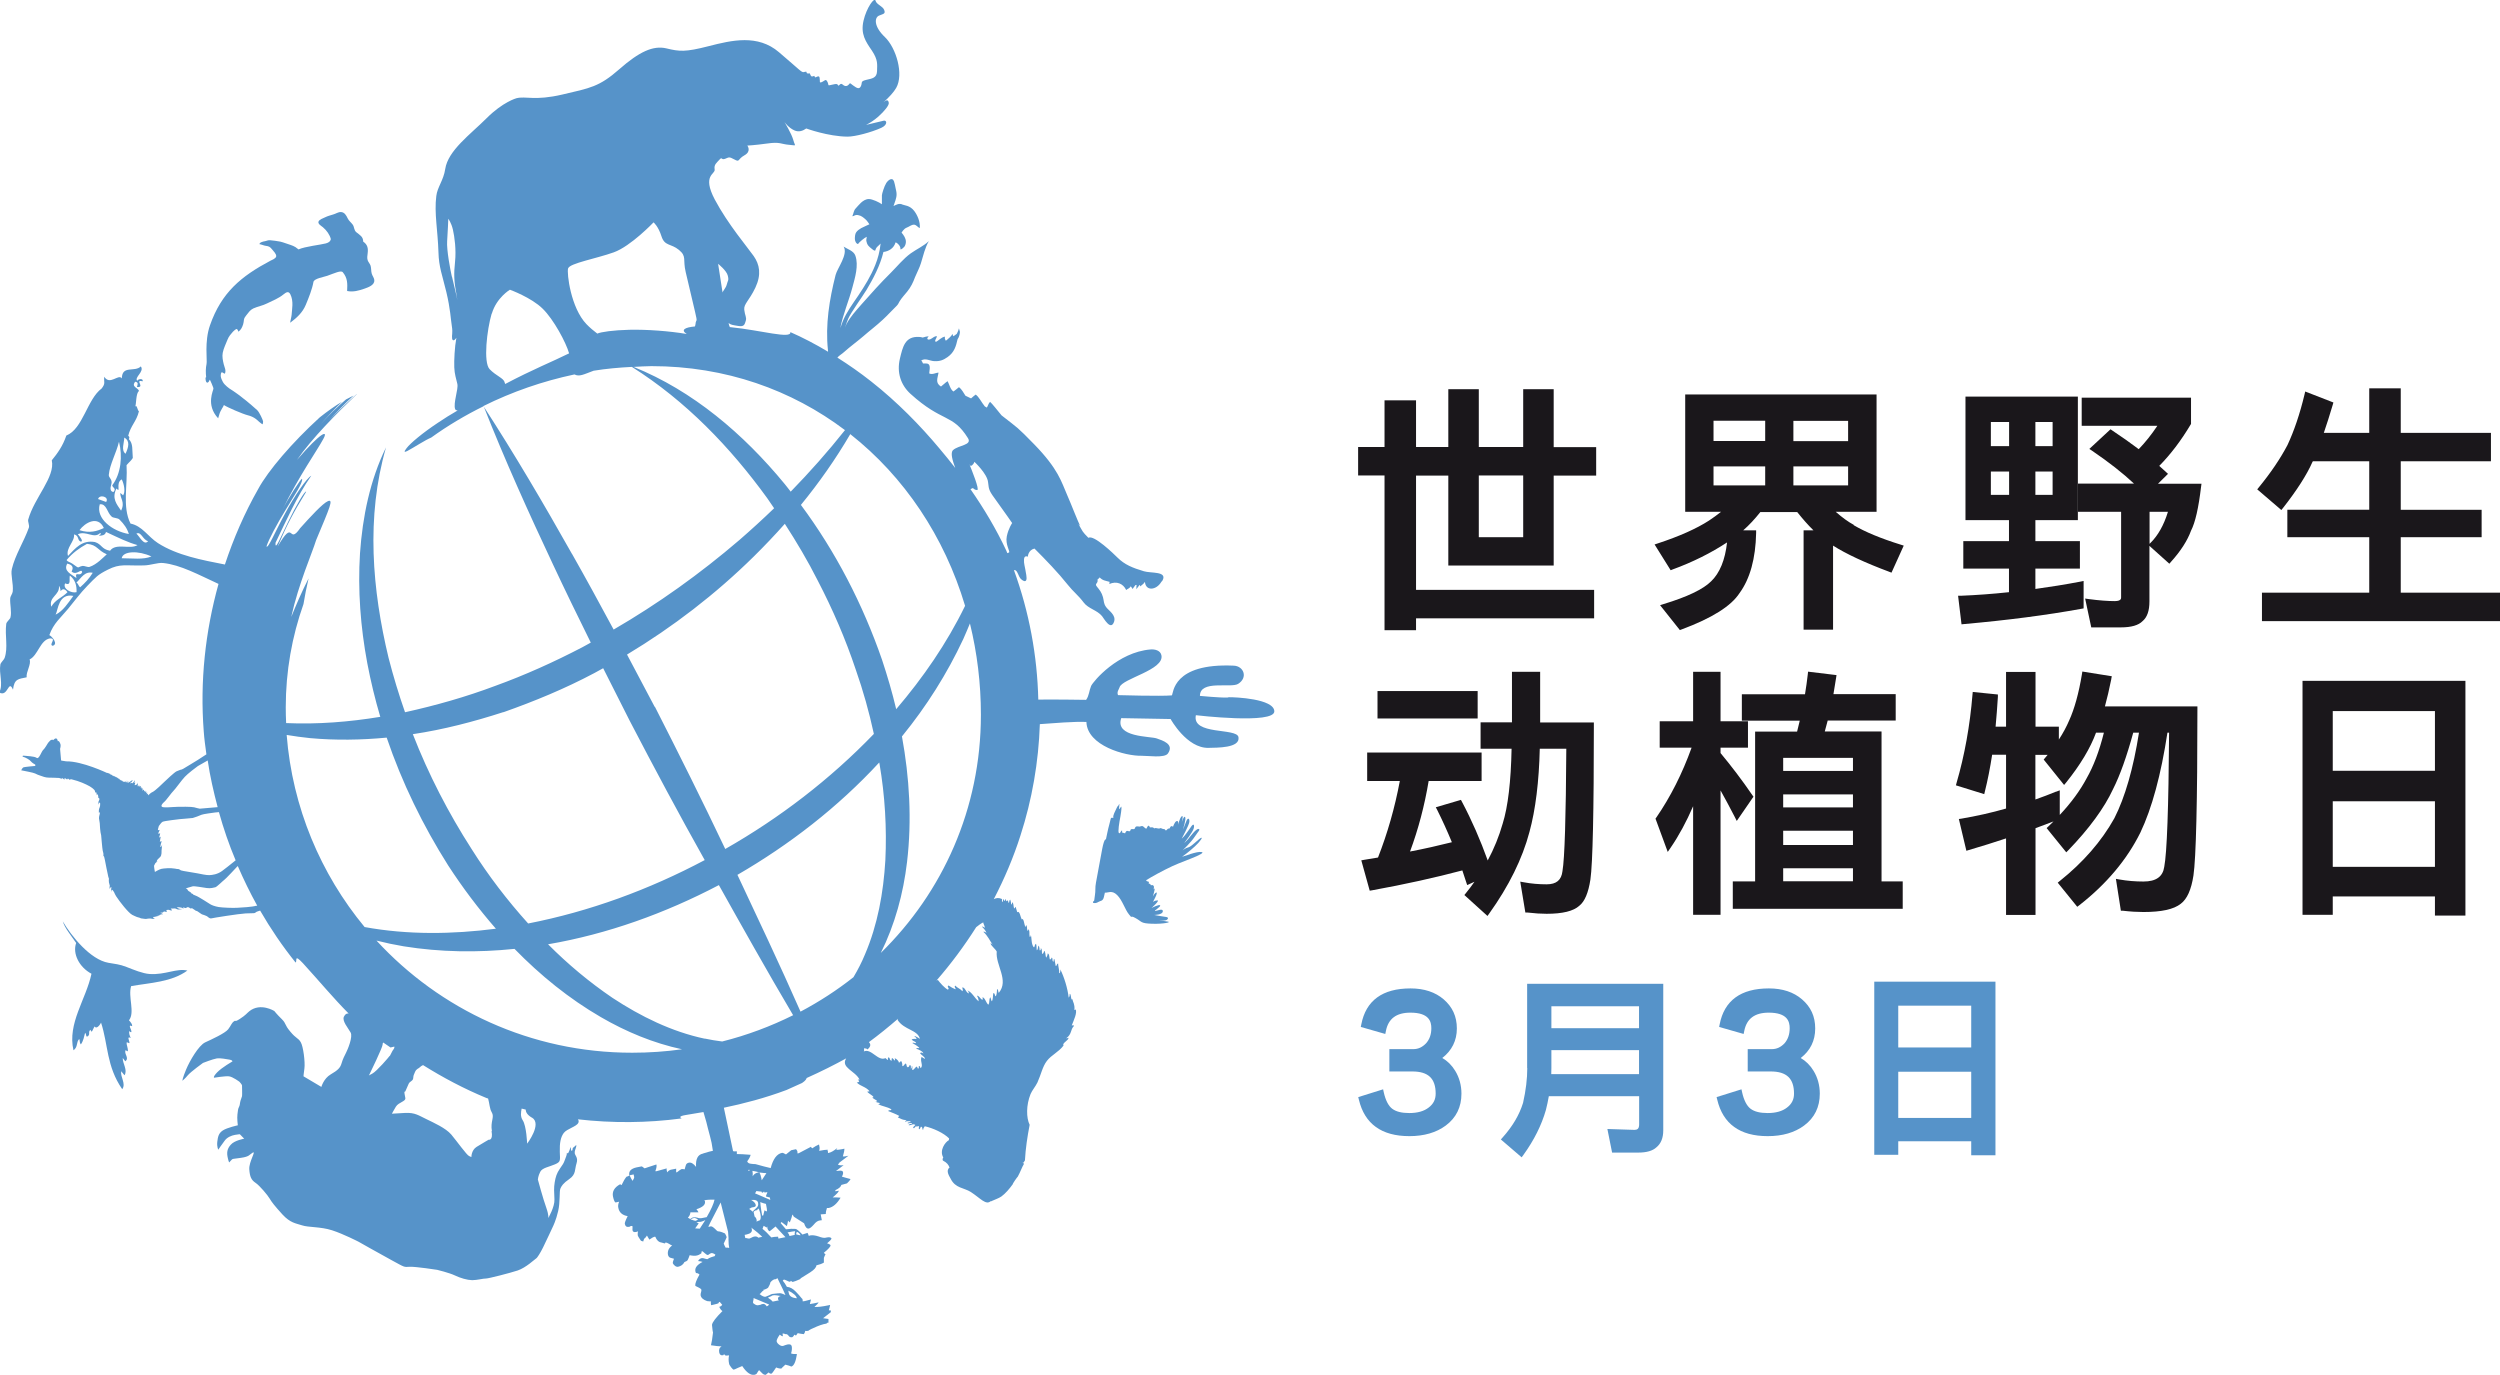
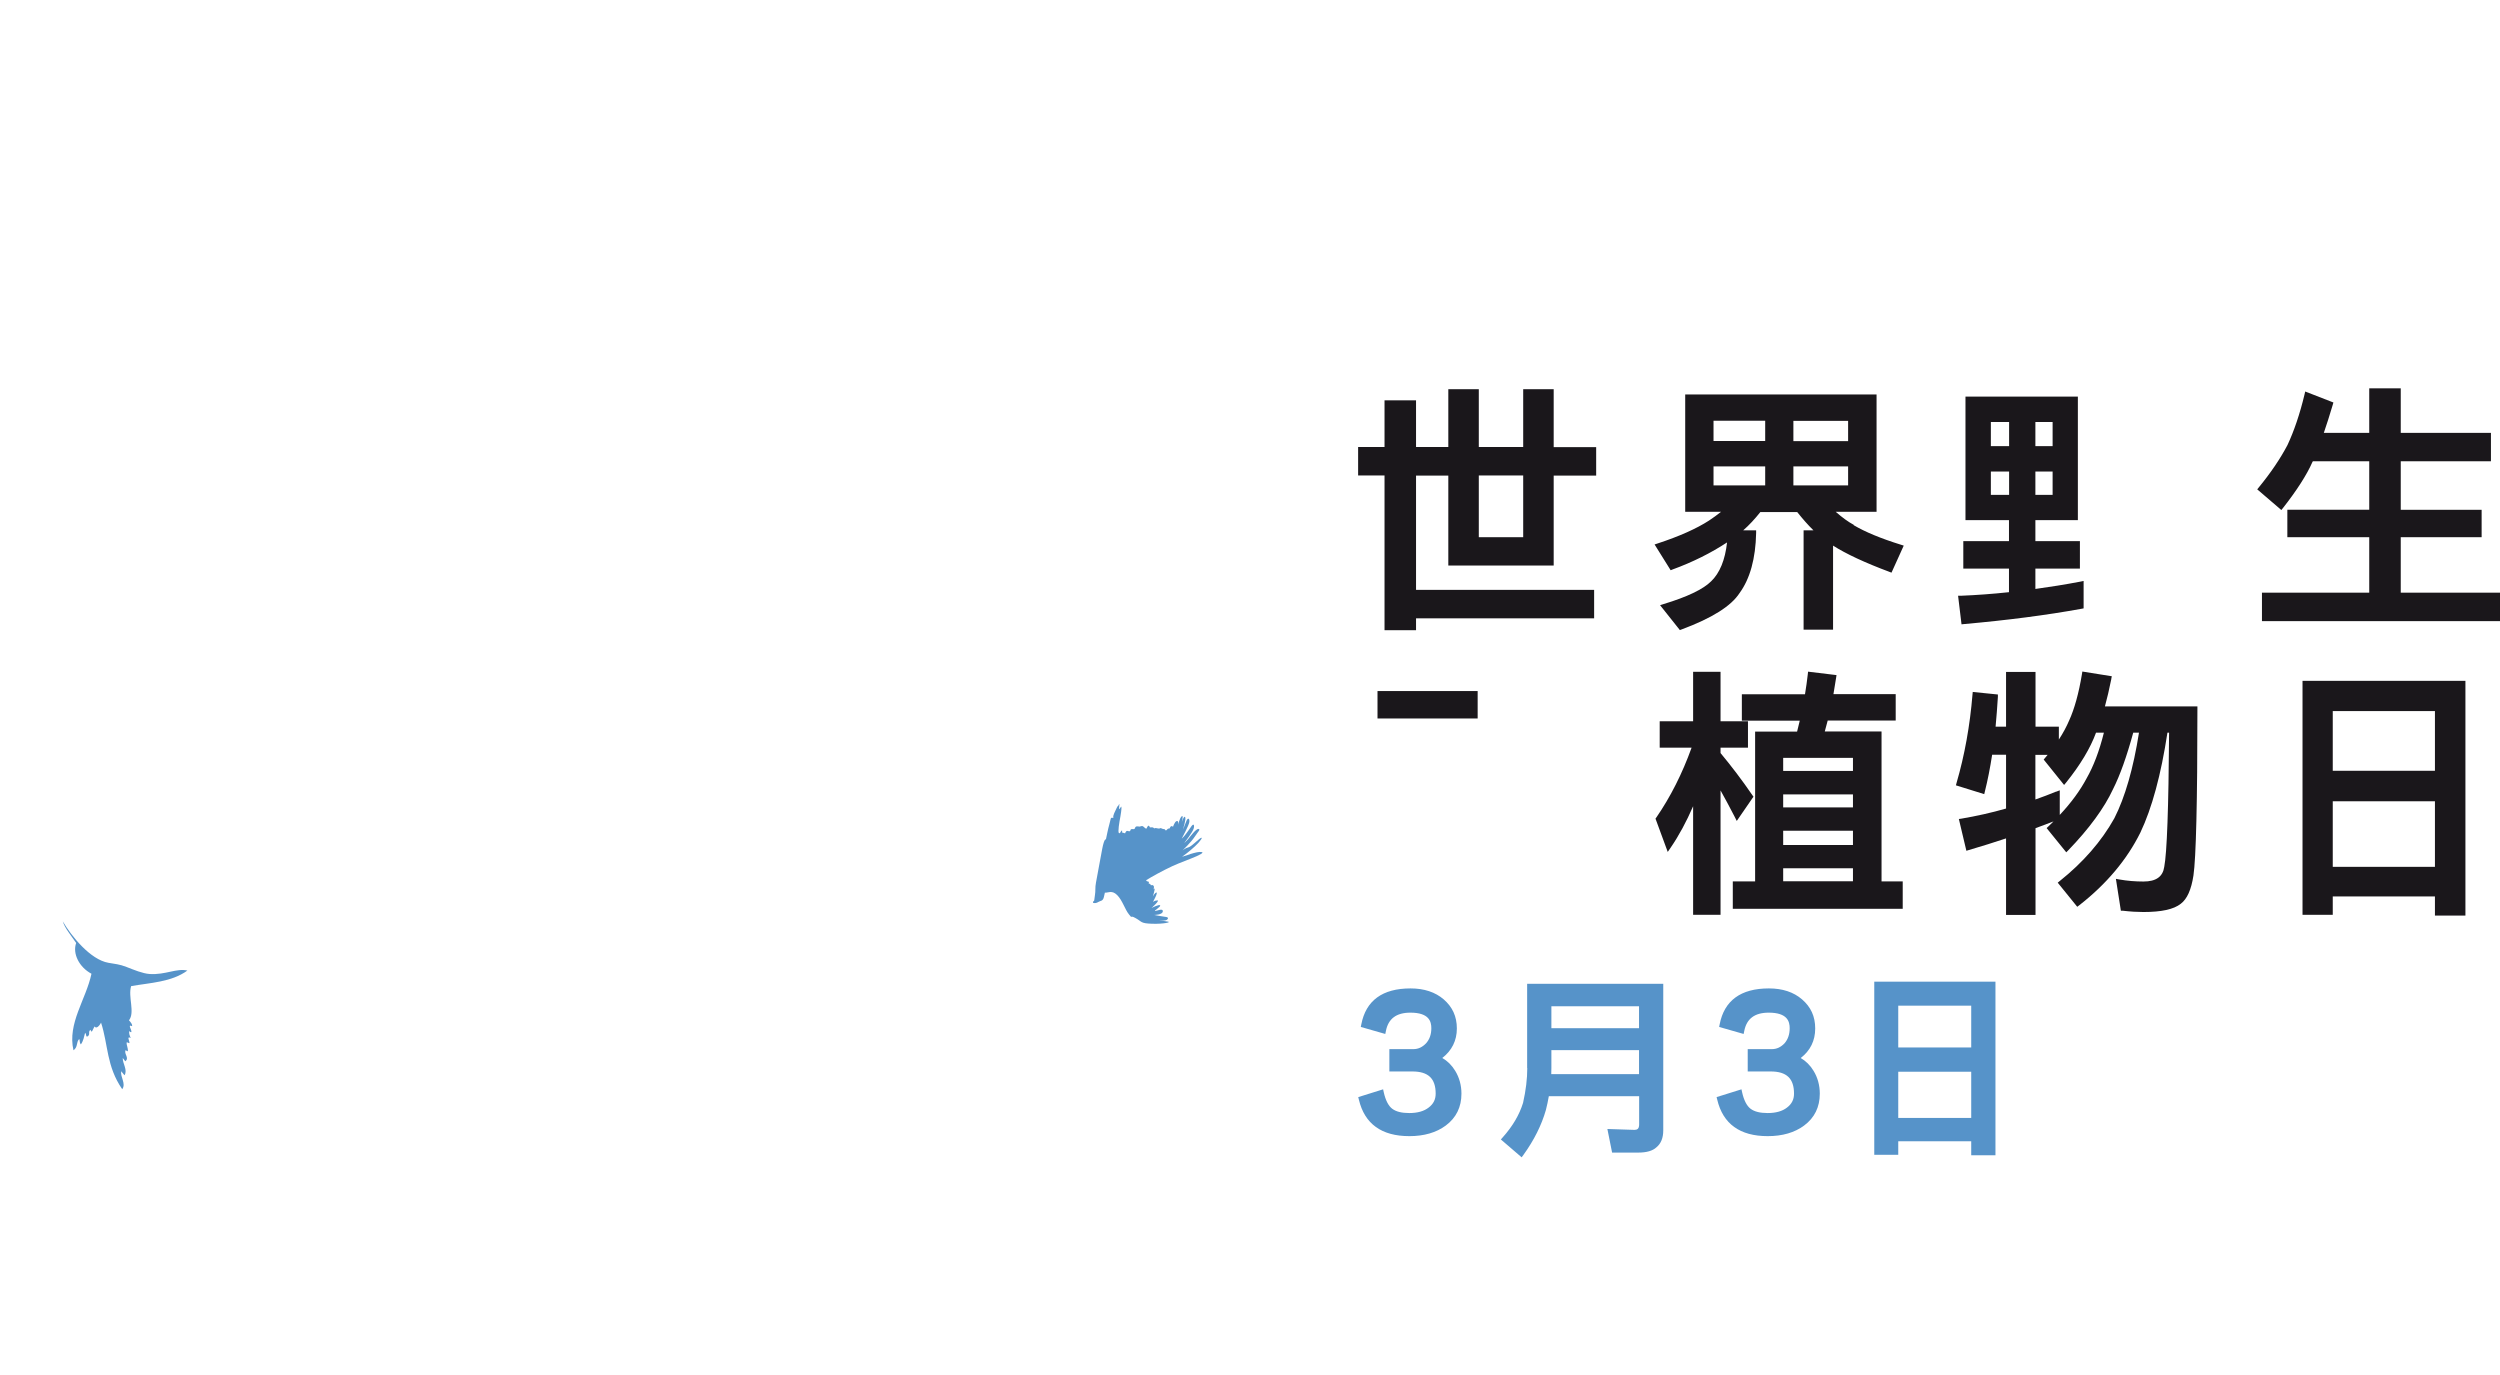
<svg xmlns="http://www.w3.org/2000/svg" id="Layer_2" data-name="Layer 2" viewBox="0 0 195.97 107.77">
  <defs>
    <style>
      .cls-1, .cls-2, .cls-3 {
        stroke-width: 0px;
      }

      .cls-1, .cls-3 {
        fill: #5693c9;
      }

      .cls-2 {
        fill: #1a171b;
      }

      .cls-3 {
        fill-rule: evenodd;
      }
    </style>
  </defs>
  <g id="Calque_1" data-name="Calque 1">
    <g>
      <g>
        <path class="cls-3" d="m93.26,66.97c-.4.12-.6.19-.6.19,0,0,.57-.4,1.01-.82.45-.42.66-.76.45-.65-.21.12-.71.66-.96.73-.25.06-.46.24-.46.24,0,0,.68-.65.95-1.07.27-.41.48-.58.3-.61-.18-.04-.65.59-.81.79-.17.2-.31.31-.31.31,0,0,.7-.89.75-1.17.06-.27-.03-.38-.21-.11-.18.28-.2.27-.37.52-.17.25-.37.42-.37.42,0,0,.57-1.04.6-1.31.03-.28-.12-.37-.24-.05-.12.33-.27.66-.27.66,0,0,.28-.84.18-.99-.1-.15-.27.43-.27.43,0,0,.17-.64,0-.49-.17.15-.28.67-.28.67,0,0,.06-.35-.11-.3-.16.04-.29.45-.29.45,0,0-.11-.11-.19-.01-.08.1-.04.16-.15.15-.11-.01-.18.21-.25.13-.08-.08.01-.07-.19-.1-.2-.03-.1-.11-.24-.05-.14.06-.32-.06-.4-.01-.08.05-.08-.04-.16-.06-.08-.02-.23,0-.23,0,0,0-.08-.24-.18-.08-.1.16-.07.24-.21.12-.14-.12-.16-.17-.3-.14-.13.04-.08.05-.25.02-.17-.03-.21.06-.24.15-.02.08-.12.07-.22.06-.1,0-.1.02-.14.12-.04.1-.13.03-.24.02-.11,0-.17.2-.17.2,0,0-.07-.05-.18-.05-.1,0,0-.23-.09-.17-.09.06-.1.26-.21.19-.1-.07.03-.85.12-1.32.08-.47.12-.86.03-.72-.09.14-.14.23-.14.1,0-.13.07-.49-.02-.28-.09.21-.02-.04-.16.24-.14.29-.31.61-.27.75.04.13-.17-.09-.21.14-.04.22-.17.62-.25,1.02-.08.4-.12.57-.12.57,0,0-.12-.13-.29.74-.17.87-.41,2.26-.49,2.65-.08.4-.02.63-.08.97-.06.35-.04.46-.09.47-.05.01-.11.13-.02.15.09.02.23.02.38-.08.15-.1.35-.04.43-.38l.08-.35c.22.04.54-.23.96.19.42.42.61,1.13.93,1.52.32.4.02,0,.52.29.51.28.36.41,1.29.44.93.03,1.56-.13,1.22-.17-.35-.04-.96-.19-.48-.1.48.1.65-.23.37-.26-.29-.03-.95-.16-.95-.16,0,0,.66,0,.68-.28.02-.28-.46-.03-.6-.03-.14,0,.46-.33.39-.44-.07-.11-.68.21-.68.21,0,0,.68-.6.47-.6-.21,0-.35.12-.35.12,0,0,.41-.74.27-.74-.13.02-.28.31-.28.31,0,0,.18-.57.13-.61-.04-.02-.07.04-.09.09.03-.08.08-.25.01-.32-.09-.1-.2-.03-.2-.03,0,0-.04-.14-.14-.13-.11,0,.07-.15-.09-.17-.16-.02-.14-.11-.14-.11,0,0,.58-.36,1.46-.81.88-.45,1.28-.57,2.02-.87.74-.29,1.07-.48.87-.52-.2-.04-.51.04-.91.16Z" />
-         <path class="cls-3" d="m96.22,54.68c-.62.02-2.16-.13-2.16-.13,0-1.28,2.43-.59,2.99-.94.79-.49.45-1.39-.33-1.43-4.83-.22-4.73,2.18-4.86,2.33-.84.08-4.22-.02-4.22-.02-.12-.26.09-.48.12-.61.18-.69,3.54-1.36,3.28-2.52-.08-.38-.52-.48-.86-.45-2.56.22-4.46,2.47-4.65,2.86-.16.38-.15.75-.39,1.09,0,0-2.65-.04-3.75-.02-.08-3.43-.71-6.86-1.91-10.15.06,0,.11,0,.15.03.15.12.22.44.34.6.13.17.61.53.48-.24-.12-.77-.2-.87-.18-1.23.02-.36.3-.21.3-.21,0,0,.02-.52.52-.64.87.87,1.85,1.88,2.62,2.85.4.51.84.84,1.23,1.37.37.5,1.06.6,1.45,1.08.14.17.68,1.18.94.44.18-.54-.44-.88-.63-1.16-.2-.29-.15-.43-.24-.77-.1-.37-.27-.57-.48-.83-.21-.25.13-.23.05-.55.1-.07.18-.16.17-.17.24.25.42.25.78.35,0,.01-.02.14-.02.17.56-.25,1.08-.04,1.32.47.11-.1.25-.11.36-.29.04.07.1.12.14.21.06-.1.16-.21.23-.31,0-.01.09-.01.09,0-.03.12-.01.22-.02.33.07-.12.18-.23.25-.34,0,0,.07.09.06.12.11-.12.25-.18.36-.36.06.75.89.66,1.28.01l.1-.12c.39-.74-.91-.55-1.46-.72-.9-.27-1.5-.51-2.07-1.07-.27-.27-1.87-1.83-2.28-1.55-.51-.52-.41-.44-.78-1.08l.14.14c-.16-.25-.72-1.73-1.02-2.4-.46-1.05-.69-2.04-2.59-3.99-1.38-1.41-1.23-1.23-2.56-2.27-.3-.36-.75-.94-.9-1.06-.13.13-.15.28-.25.45-.05-.03-.11-.06-.16-.09-.26-.31-.46-.76-.72-.93-.13.09-.24.2-.36.3-.15-.07-.29-.14-.44-.21-.16-.23-.26-.48-.51-.67-.14.11-.28.24-.43.34-.25-.16-.33-.59-.46-.81-.19.12-.34.29-.52.42-.47-.3-.26-.64-.19-1.09-.22,0-.49.19-.73.06.01-.19.11-.57-.04-.71-.12-.11-.29-.05-.45-.07-.03-.08-.07-.17-.14-.23.34-.22.69.04,1.03.05.43.02.7-.08,1.04-.32.54-.38.66-.87.78-1.39.07-.1.12-.21.15-.34.04-.14.04-.22.03-.28h0c-.02-.07-.04-.13-.07-.24-.02.11-.09.28-.17.43-.09.07-.17.13-.26.19-.04-.05-.07-.12-.08-.19-.05.15-.3.37-.46.5-.02.01-.05.02-.07.03-.04-.09-.1-.18-.05-.31-.27.02-.48.3-.72.41,0,0,0,0,0,0-.16-.1.1-.29.07-.46-.22.03-.3.15-.48.24-.06.03-.12.04-.17.04-.02,0-.05-.02-.07-.03-.04-.04-.02-.12.09-.23-.12,0-.29.04-.47.1-.1-.03-.19-.05-.29-.05-1.11-.06-1.28.8-1.5,1.71-.25,1.07.06,2.04.82,2.74,2.53,2.3,3.3,1.53,4.52,3.49.34.55-.74.54-1.17.93-.23.21-.04.83.17,1.4-.41-.52-.82-1.04-1.25-1.54-1.47-1.76-3.29-3.63-5.34-5.24-.86-.68-1.75-1.3-2.65-1.87.13-.16.36-.28.53-.44.48-.43,1.01-.81,1.5-1.23.5-.44,1.04-.84,1.53-1.3.37-.34.75-.76,1.09-1.09.11-.11.15-.21.22-.34.17-.28.41-.53.61-.78.29-.36.45-.7.61-1.13.15-.37.34-.7.46-1.09.18-.59.32-1.22.62-1.73-.41.39-.96.63-1.42.96-.58.42-1.05,1.01-1.56,1.52-.8.79-1.57,1.65-2.32,2.5-.41.47-.88.98-1.16,1.53-.04.08-.07.18-.11.27.09-.28.18-.55.25-.7.2-.47,1.1-1.71,1.43-2.25.51-.85,1.08-1.92,1.33-2.98.42-.05.82-.29.95-.75.09,0,.43.28.38.54.08.04.25-.14.3-.19.08-.09.14-.29.13-.41,0-.26-.17-.51-.34-.71.03-.01.14-.29.43-.4.15-.05.34-.22.54-.22.19,0,.3.21.46.27.05-.52-.21-1.05-.44-1.35-.34-.44-.78-.43-.9-.49-.28-.14-.48,0-.72.11.09-.3.25-.61.24-.94,0-.16-.05-.32-.08-.48-.04-.17-.06-.34-.12-.51-.14-.38-.48-.08-.61.13-.16.25-.34.85-.34.96,0,.23,0,.7,0,.7-.2-.15-.75-.41-1.02-.41-.48,0-.84.54-1.02.72-.18.17-.17.4-.28.63.08,0,.12-.03.18-.06.1-.05.2-.05.31-.02.22.04.38.18.54.32.11.08.31.39.31.39,0,0-.51.23-.64.3-.13.07-.31.2-.39.32-.1.13-.11.37-.11.53,0,.13.08.37.25.4.08-.15.53-.51.68-.57,0,.12-.05.21-.03.33.02.12.07.26.15.36.07.09.17.17.26.24.08.07.17.15.28.16.04-.11.07-.21.16-.3.08-.09.19-.16.26-.26,0,0,0,0,0,.01,0,.02,0,.03,0,.05-.06.56-.2,1.1-.41,1.62-.34.86-.83,1.65-1.34,2.41-.44.65-.91,1.28-1.21,2.01-.07.17-.13.34-.19.52.21-1.08.67-2.13.95-3.19.2-.75.5-1.71.23-2.48-.13-.38-.62-.51-.92-.71.37.6-.49,1.68-.63,2.22-.49,1.94-.81,3.89-.6,5.89,0,.04,0,.09.01.13-1-.6-2-1.12-2.96-1.54.12.57-2.34-.15-4.64-.38-.03,0-.06,0-.1-.01-.04-.09-.08-.2-.1-.32.2.15.29.15.76.23.48.08.5-.13.59-.41.08-.28-.07-.4-.12-.86-.05-.46.38-.7.87-1.73.49-1.04.33-1.82-.13-2.48-.46-.66-2.02-2.49-3.05-4.43-1.02-1.94.06-1.97-.01-2.36-.07-.38.16-.52.38-.77.22-.25.12.05.43-.06.32-.12.3-.19.74.05.44.24.22-.01.79-.33.57-.32.22-.76.22-.76,0,0,.52-.02,1.55-.16,1.03-.15,1.08.05,1.72.1.64.05.48.15.34-.36-.14-.52-.7-1.43-.7-1.43,0,0,.31.45.78.66.35.16.68.03.93-.15,0,0,1.72.63,3.24.64.6,0,1.87-.34,2.64-.69.53-.24.44-.62.19-.56l-1.38.33c.34-.17.66-.39.97-.66.47-.42.84-.88.81-1.07-.05-.28-.19-.23-.41-.05.44-.39.8-.79.99-1.12.61-1.07,0-3.13-.88-3.98-.89-.84-.83-1.54-.46-1.69.37-.15.51-.14.4-.44-.11-.3-.6-.42-.68-.73-.07-.31-.7.53-.94,1.57-.24,1.05.16,1.62.66,2.35.49.74.41,1.07.4,1.61-.02.53-.37.57-.85.68-.48.12-.29.21-.41.48-.12.27-.3.19-.61-.04-.32-.23-.21-.21-.33-.09-.11.13-.28.21-.49.02-.21-.19-.28.17-.36.06-.08-.11-.06-.15-.48-.05-.41.1-.22.04-.36-.23-.14-.27-.2-.08-.43.02-.24.1-.13-.04-.18-.33-.05-.29-.34.07-.38-.07-.04-.14-.05-.07-.14-.05-.1.02-.14.04-.21-.13-.07-.18-.05-.1-.05-.1,0,0-.24.05-.24-.06,0-.1-.04-.08-.22-.04-.18.04-.28-.14-1.95-1.56-1.66-1.42-3.69-.94-5.52-.47-1.83.47-2.28.42-3.31.17-1.03-.24-2.12.26-3.69,1.64-1.57,1.38-2.28,1.47-4.46,1.98-2.18.51-2.84.1-3.6.29,0,0-1.06.29-2.33,1.56-1.27,1.27-3.03,2.53-3.25,3.99-.13.88-.62,1.42-.7,2.12-.17,1.33.12,2.7.17,4.4.03,1.17.3,1.79.62,3.13.32,1.34.34,2.12.43,2.67.09.55-.02.69.02.96.03.2.17.2.33-.05v.03c-.13.69-.18,1.74-.16,2.28.02.54.15.9.24,1.3.1.4-.34,1.52-.17,1.98.03.08.11.1.2.1-.53.31-1.06.63-1.54.96-1.21.8-2.17,1.61-2.46,1.99-.51.65.3.08,1.01-.33.35-.21.69-.4.91-.49,1.29-.93,2.67-1.75,4.11-2.46,1.67,4.23,3.53,8.35,5.45,12.43.96,2.05,1.95,4.08,2.95,6.1-.23.12-.45.26-.69.38-2.19,1.14-4.47,2.17-6.79,3.01-2.31.87-4.68,1.54-7.08,2.07-.49-1.4-.92-2.82-1.29-4.26-1.28-5.33-1.78-11.03-.2-16.5-1.25,2.55-1.84,5.43-2.04,8.3-.18,2.88.04,5.78.57,8.61.27,1.42.61,2.83,1.02,4.21-2.43.4-4.91.6-7.38.49-.02-.41-.03-.83-.03-1.24,0-2.83.49-5.55,1.39-8.09.11-.67.24-1.34.4-2.01-.55,1.07-.99,2.11-1.36,3.02.57-2.6,1.65-5.03,1.95-6.02,1.1-2.62,1.37-3.23.93-3.06-.42.18-1.38,1.23-2.18,2.12-.97,1.4-.42-.88-1.77,1.45.77-1.78,1.22-2.64,2.24-4.3-.06-.17-.82,1.12-1.41,2.35-.6,1.22-1.04,2.35-.99,1.64.82-1.69,1.67-3.64,2.8-5.25-.35.17-1.32,1.59-2.07,2.99-.76,1.39-1.32,2.76-1.44,2.55.16-.52.82-1.76,1.51-2.88.67-1.12,1.36-2.12,1.28-2.41-.04-.12-1.12,1.57-1.57,2.47,1.36-2.76,2.77-4.73,3.21-5.56.47-.81-.14-.61-2.04,1.6,1.15-1.67,3.16-3.7,4.69-5.15h-.02c-.59.52-1.47,1.35-2.15,2.05.61-.67,1.24-1.32,1.91-1.94-.18.09-.38.19-.59.3-.69.59-1.35,1.23-1.98,1.94.53-.61,1.09-1.2,1.67-1.76-.54.32-1.12.73-1.74,1.22-2.17,1.98-4.06,4.19-4.83,5.62-1.07,1.88-1.93,3.87-2.61,5.92-1.78-.35-3.74-.71-5.25-1.68-.79-.51-1.22-1.34-2.15-1.53-.66-1.31-.21-3.05-.31-4.58.29-.33.31-.29.49-.56-.06-.66.04-1.11-.31-1.48.07-.12.04-.2-.05-.26.19-.8.65-1.12.84-1.92-.12-.06-.16-.6-.3-.35.1-.11.05-1.11.31-1.24-.07-.26-.64-.32-.3-.73.29.05.18.24.13.42.69.05-.22-.62.45-.45.08-.27-.41-.18-.42-.03-.26-.29.58-.72.28-1.14-.49.48-1.47-.12-1.49.94-.26-.39-.93.58-1.38-.13-.04.47.12.5-.2.92-1.14.84-1.46,3.16-2.77,3.69-.28.83-.7,1.4-1.14,1.94.28,1.32-1.36,2.9-1.85,4.65-.04.17.12.45.05.64-.39,1.09-1.08,2.15-1.33,3.23-.11.46.13,1.13.07,1.76-.02.19-.19.36-.2.55-.03.45.13,1.04.02,1.49-.04.15-.31.34-.33.5-.12.94.16,1.85-.13,2.68-.05.14-.29.34-.33.5-.13.73.25,1.56-.09,2.2.7.4.71-1.08,1.08-.22.1-.87.43-.83,1.07-.97-.06-.42.38-1.02.23-1.4.66-.31.83-1.53,1.6-1.65.56,0-.13.49.21.58.44-.12,0-.69-.26-.84.32-.92.91-1.38,1.47-2.06.59-.72.93-1.2,1.51-1.8.68-.69.77-.85,1.61-1.27.97-.49,1.36-.29,2.82-.33.53-.01,1.08-.23,1.5-.19,1.37.14,2.8.93,4.35,1.64-1.04,3.73-1.46,7.65-1.16,11.54.04.61.13,1.21.21,1.82-.27.19-1.12.72-1.25.79-.16.08-.61.39-.69.4-.07,0-.24.08-.4.14-.16.07-.84.71-.95.82-.11.11-.74.72-.91.79-.18.07-.34.26-.34.26h-.03s0-.13-.01-.11c-.02.02-.13.07-.09.02.05-.05.03-.15.03-.12,0,.03-.11.09-.08.03.04-.06-.02-.16-.03-.12-.01.04-.1.11-.07.06.03-.05.03-.15.01-.11-.01.03-.11.08-.08.05.03-.03-.02-.16-.04-.13-.01.03-.11.12-.08.06.02-.06,0-.22,0-.22l-.03.09-.04-.03v-.1s-.1.12-.07.06c.03-.06,0-.16,0-.16l-.09.09.02-.08-.05.03v-.1s-.03,0-.06.08c-.03.08-.08,0-.05-.1.03-.1-.03-.24-.02-.13.01.11-.13.13-.17.15-.04.03-.07,0-.04-.06.02-.05.03-.14.03-.14-.04.04-.09.07-.06-.01.04-.09,0-.18,0-.18,0,.1-.11.21-.15.25-.04.03-.03-.07-.05-.05-.02.02-.06.05-.11.05-.04,0-.02-.05.06-.09.08-.04.12-.2.09-.17-.02.03-.2.14-.27.18-.07.05-.19.09-.12.03.07-.05.1-.16.06-.11-.05.05-.2.13-.15.08.05-.05.04-.06-.01-.03-.06.03-.09.04-.06,0,.03-.04.22-.15.22-.15,0,0-.12.06-.18.1-.06.04-.2.06-.2.06l.06-.03h-.11s.06-.04.06-.04l-.09.02.04-.04-.06.02.03-.03h-.07s.03-.02.03-.02l-.08.02.05-.04h-.07s.05,0,.05,0h-.08s.02-.03.02-.03h-.06s.03-.03.03-.03h-.05s.02-.02.02-.02h-.06s.04-.03.04-.03h-.07s.03-.02.03-.02h-.05s.03-.02.03-.02l-.06.03.03-.04-.06.02.04-.04h-.08l.05-.02h-.09s.04-.03.04-.03l-.06.02.05-.04-.11.02.05-.03h-.08l.02-.03h-.05s.03-.01.03-.01h-.08s.03-.02.03-.02h-.1l.05-.02h-.11s.04-.02.04-.02h-.07s.03-.04.03-.04h-.05s.03-.02.03-.02h-.1s.04-.02.04-.02h-.09s.09-.04.07-.03c-.02,0-.11.01-.11.01l.03-.05h-.1s.04-.03.04-.03l-.08.02.05-.03h-.09s0-.02,0-.02h-.07s-1.95-.93-3.2-.91h0c-.13-.02-.29-.04-.32-.05-.05-.01-.08-.02-.08-.02,0-.08-.08-.91-.08-.91.1-.34,0-.44-.05-.54-.05-.11-.13-.06-.13-.06-.04-.27-.17-.22-.22-.2-.06.03-.14.12-.14.12-.02-.06-.12-.03-.16-.02-.04,0-.18.16-.24.23-.05.07-.25.44-.38.55-.13.1-.33.76-.51.63-.19-.14-.79-.14-.96-.17-.18-.03-.15.05-.15.05,0,0,0,.03.12.06.11.03.45.21.53.33.09.12.35.26.35.26,0,0-.02.05,0,.1,0,0-.88.07-.95.12-.07.05-.14.18-.15.21,0,.03.05.02.09.03.04.01.86.16.99.23.13.07.3.14.44.18.14.04.34.15.68.15.15,0,.42,0,.7.02h0s.03,0,.04,0c.05,0,.15.03.24.1,0,0-.03-.07-.01-.09,0,0,.02,0,.03,0,.07.04.2.13.2.13,0,0-.03-.07-.02-.11.03,0,.04,0,.07,0,.09.06.15.1.15.1,0,0,0-.05.03-.07.02,0,.04,0,.06,0,.06.08.15.1.15.1,0,0-.04-.07.04-.06.01,0,.04,0,.07.01.63.15,1.11.38,1.4.54.1.06.42.26.43.4,0,.17.01.14.01.14,0,0,.05-.13.07-.09.02.05.08.21.04.26,0,0,.08-.11.1-.06.02.05.06.24.01.3,0,0,.05-.08.08-.03.03.04.05.14,0,.2-.05.06-.05.21-.05.33,0,0,.07-.22.12-.16.05.06.01.35-.04.42-.05.07-.05.33-.03.42,0,0,.03-.1.06-.1.04,0-.01.2-.03.26-.01.05-.04.17-.03.23.01.05.05.32.06.38,0,.06.03.7.11.95,0,0,.09,1.08.12,1.19.03.11.1.32.03.44-.02.03-.03.06-.04.1l.02-.04c.04-.05.06-.12.08-.09.02.04.07.28.08.32,0,.04.25,1.26.27,1.33,0,.01.03.07.05.15-.01.06-.02.2,0,.29.04.14.07.27.07.27,0,0-.05.11,0,.25,0,0,.04-.15.1-.16.06,0-.04.28.01.38,0,0,0-.16.07-.16.05,0,.09.12.14.16.06.13.11.25.17.34.28.43.95,1.29,1.26,1.46,0,0,.38.19.47.2.09,0,.21.1.31.09.1,0,.24.05.33.03.09-.02.19-.03.26-.03.07,0,.11,0,.19.02.07.02.15,0,.21-.02.06-.02-.08,0-.12-.07-.04-.07.06-.05.11-.06.05-.01.31-.09.4-.07l.09.02-.36-.12s.14.04.21.03c.07,0,.21-.09.29-.06.08.02-.09-.11-.17-.1-.08,0,.13-.05.17-.04.04,0,.07-.1.15-.08.08.03.2.06.17,0-.02-.07-.05-.12,0-.12s.14-.03.19,0c.05.02.12.03.18.05.06.02,0-.14-.06-.16-.07-.01.12,0,.16,0,.04-.01.06,0,.13-.01.07-.02.21.09.33.09.12,0,.3-.05.3-.05,0,0-.22.02-.33-.05l-.12-.08s.11,0,.19,0c.07,0,.25.03.31.09.05.04.04-.06,0-.1.06.03.18.08.21.07.05-.01.14-.09.19-.07.06.02.11.05.16.09.05.04.14,0,.12-.02-.02-.03.13.1.19.12.06.03.1.09.16.1.06,0,.15.07.22.12.07.04.24.18.28.17.04,0,.25.09.32.12.07.02.2.21.36.18.15-.04,2.15-.36,2.7-.39.55-.03.55,0,.65-.02.09-.01.13-.06.19-.1.03-.02.16-.06.29-.1.82,1.42,1.75,2.79,2.78,4.07.15-.09-.16-.73.58.06,1.27,1.39,2.36,2.71,3.58,3.94-.14-.02-.26.02-.37.24-.17.33.33.9.52,1.24.2.33-.23,1.35-.35,1.58-.12.24-.26.5-.36.85-.1.35-.3.54-.85.86-.55.32-.73.98-.73.98l-1.4-.83s0-.12.07-.61c.07-.49-.09-1.75-.29-2.07-.2-.34-.35-.26-.82-.83-.48-.57-.29-.6-.66-.97-.38-.37-.59-.64-.59-.64,0,0-1.09-.68-1.96.02-.21.17-.26.29-.74.6-.48.31-.26.05-.46.19-.2.14-.22.32-.46.63-.25.31-1.28.78-1.8,1.02-.51.24-1.21,1.45-1.49,2.12-.28.67-.3.89-.3.89,0,0,.21-.16.43-.43.22-.27,1.19-.97,1.19-.97,0,0,.77-.3,1.07-.35.3-.05.76.06,1,.09.24.03.24.14.24.14,0,0-.83.48-1.19.85-.36.37-.25.43-.25.43,0,0,.85-.14,1.16-.11.3.03.83.43.83.43,0,0,.21.22.2.3,0,.07.02.76,0,.83-.01.07-.13.33-.15.49-.02.16-.03.24-.1.38-.07.14-.07.26-.11.56-.04.29.03.85.03.85,0,0-.83.18-1.17.4-.34.22-.39.5-.44.9-.04.4.08.61.08.61,0,0,.29-.43.49-.69.19-.28.54-.42.82-.47.29-.05.38-.05.38-.05l.34.35s-.76.13-1.05.47c-.3.33-.33.64-.23,1.06.09.42.13.31.13.31,0,0,.07-.1.17-.19.09-.09.05-.05.73-.15.68-.1.64-.24.92-.41.29-.16-.31.72-.27,1.31.04.59.16.84.49,1.06.33.22.96.98,1.11,1.24.15.26.39.57,1,1.24.62.67,1.04.69,1.53.85.49.17,1.47.1,2.36.39.9.29,2.08.9,2.08.9,0,0,1.48.84,2.58,1.44,1.1.6.95.54,1.43.52.48-.02,2.15.24,2.15.24,0,0,.95.23,1.39.44.44.21.96.36,1.35.37.39,0,.89-.14,1.09-.13.19,0,1.84-.42,2.48-.63.65-.22,1.35-.89,1.44-.94.09-.04.34-.45.54-.85.2-.4.78-1.65.78-1.65,0,0,.25-.5.41-1.21.17-.7.08-1.58.18-1.78.09-.19.19-.39.71-.75.52-.36.4-.75.55-1.21.15-.46-.12-.61-.14-.81-.02-.2.08-.32.12-.53.04-.21-.09,0-.2.07-.12.06-.06.14-.11.24-.06.1-.12,0-.11-.18.01-.18-.07.05-.12.2-.06.15-.09.19-.11.22-.02.03-.11-.11-.09,0,.01.12-.07.27-.16.53-.09.26-.15.33-.39.68-.24.35-.33.64-.4,1.06-.07.42-.05.75-.02,1.34.03.59-.49,1.47-.49,1.47,0,0,.08-.16-.15-.82-.24-.65-.66-2.21-.66-2.21,0,0,.02-.29.19-.61.16-.31.69-.38,1.15-.58.47-.2.4-.3.38-.98-.02-.68.06-1.14.31-1.48.25-.33.99-.49,1.14-.79.05-.1.03-.19-.03-.28,2.71.31,5.44.29,8.13-.07-.14-.08-.22-.17.28-.26.44-.07.93-.15,1.43-.24.18.6.3,1.03.35,1.28.13.48.23.86.29,1.14.04.21.07.42.1.62l-.14.03c-.1.02-.21.05-.39.11-.16.04-.25.07-.26.08-.39.08-.57.42-.53,1.04-.2-.26-.39-.37-.57-.33-.12.03-.2.09-.23.2-.04.11-.06.21-.09.32-.12-.02-.2-.03-.24-.02-.04.01-.19.1-.39.27-.02-.02-.04-.04-.04-.06v-.24s-.41.08-.41.08c-.11.03-.21.09-.29.21l-.05-.21s.02-.09,0-.1c-.46.12-.72.2-.76.21-.06.02-.11.02-.12,0,.09-.24.12-.41.08-.52-.62.2-.89.29-.8.27l-.14.03c-.1-.09-.17-.14-.21-.15l-.41.08c-.44.1-.63.31-.56.64-.1.05-.17.09-.22.09-.12.14-.25.36-.39.66l-.11-.07c-.46.25-.64.58-.56.97.06.28.13.43.2.46l.28-.06c-.07.17-.1.34-.06.49.07.35.31.57.73.64-.17.34-.25.55-.22.62.04.18.14.25.3.22.05,0,.1-.01.13-.05l.09-.02s.07,0,.08.03c0,.02,0,.06,0,.14,0,.08-.01.14,0,.17.02.12.13.17.29.13.05,0,.08-.03.11-.05,0,.01.01.03.03.05,0,.02-.02.03-.02.05-.01.08,0,.15,0,.21.01.06.09.2.25.43.06.02.12.04.18.06.04-.17.09-.25.12-.26.03-.01.05-.03.06-.04v-.02s0-.03.02-.03c.01,0,.05-.04.09-.12.09.14.14.25.19.32.19-.13.33-.21.38-.22.05,0,.09-.01.09,0,.1.27.27.42.48.45.16.05.24.07.25.07.04,0,.04-.02.04-.04,0-.02.01-.02.05-.03.04,0,.12.02.25.1.12.08.2.12.25.13-.28.2-.38.45-.33.73.03.12.09.2.18.23.09.03.19.05.29.08-.07.17-.1.29-.09.35.01.04.06.11.15.19.09.08.18.1.26.09.23-.05.4-.17.5-.37.14-.05.23-.1.26-.17.04-.07.09-.2.15-.37.22.05.41.06.54.03.12-.02.25-.08.37-.17.02-.09.03-.15.04-.18.06.01.13.07.24.17.11.1.19.14.23.14.03,0,.08-.04.13-.08.07-.04.12-.07.14-.07.07-.02.19.02.33.12-.04.05-.05.09-.05.11-.23.07-.38.12-.45.16-.07.05-.11.07-.12.08-.04,0-.1,0-.21-.04-.12-.04-.19-.05-.24-.04-.13.03-.22.1-.29.23.16.01.28.04.35.07-.43.22-.62.47-.56.74,0,.05.03.09.05.13.12,0,.2.05.27.12-.25.44-.35.72-.33.86,0,.01.01.03.03.04.16.08.27.13.33.17.07.04.11.08.12.12,0,.05,0,.11-.03.2-.03.09-.04.17-.03.24.04.2.21.35.51.45.15.02.25.03.31.03-.03.07-.03.17,0,.29l.15-.03c.25-.05.4-.1.45-.14v-.05s0-.03.04-.04c.04,0,.07.03.12.1.06.07.09.11.11.12-.04.09-.12.14-.23.17.07.16.15.27.25.33-.51.51-.79.87-.82,1.08.03.27.04.47.08.6-.05.44-.1.78-.16,1,.33.05.62.09.83.09-.17.1-.23.26-.18.49.04.17.14.24.31.2.01,0,.03-.01.04-.03h-.03s.02-.03.05-.03c.03,0,.05,0,.06.02,0,.04.05.07.13.07.13-.01.19-.01.21-.02-.05.21-.05.42,0,.65,0,.06.06.15.16.29.1.13.17.19.21.18.03,0,.14-.05.33-.14.2-.08.3-.13.33-.14.34.52.68.75.98.68.09-.02.15-.06.17-.11.07-.12.13-.21.17-.25.09.09.18.19.27.27.09.08.19.11.28.09-.03,0,.04-.05.2-.18.07.08.15.11.21.1.06-.01.17-.18.38-.49.17.07.31.1.43.08-.03,0,.06-.09.29-.3.24.06.35.1.34.1l.13.05c.21-.06.35-.39.44-.98-.2,0-.36,0-.46-.05.07-.23.08-.42.05-.56-.03-.13-.13-.18-.34-.14-.02,0-.09.02-.17.05-.09.04-.13.05-.16.06-.1.02-.19,0-.31-.09-.11-.08-.18-.17-.2-.26-.02-.09.06-.27.24-.53.11.09.2.13.25.12l-.02-.1c0-.06,0-.1,0-.12.15.03.22.05.21.06.1-.02.17.02.25.12.07.11.16.14.29.12.02-.01.06-.04.1-.09.04-.06.06-.09.07-.11l.12.07s.06-.06.14-.19c.12.03.28.06.48.08.06-.09.1-.17.11-.26.08.02.15.02.21,0,.04,0,.07-.02.09-.05.13-.07.23-.13.3-.15.44-.21.79-.33,1.07-.37.02-.04.04-.06.09-.07,0,0,.04,0,.06,0,0-.04,0-.11,0-.17,0-.06,0-.11,0-.12-.18-.03-.32-.05-.42-.06l.61-.48-.02-.14h-.05s-.07.02-.09,0c.05-.2.09-.34.1-.42l-.14.03c-.47.1-.83.14-1.09.13.21-.21.33-.32.32-.36-.29.07-.53.11-.68.13.04-.18.07-.29.09-.36-.21.06-.36.1-.46.12-.08.02-.16.03-.2.02.02-.04.01-.07,0-.13,0-.04-.03-.08-.07-.1-.14-.18-.29-.35-.46-.52-.22-.23-.45-.36-.7-.38-.1-.19-.21-.35-.32-.48,0-.02.03-.04.04-.05.02-.01.03-.02.05-.04.07.02.14.04.24.09.09.05.18.08.24.09l.06-.08.14.09c.14-.03.33-.11.58-.22l.07-.08c.25-.15.48-.3.72-.45.33-.21.49-.4.49-.55l.06-.02c.17-.04.36-.1.53-.2,0-.16,0-.28,0-.37.05-.14.1-.24.13-.28-.04-.01-.07-.05-.13-.12.37-.3.54-.5.52-.59-.01-.04-.1-.1-.27-.15.19-.15.31-.28.35-.37-.04-.1-.16-.13-.37-.09l-.09.02c-.11.03-.3,0-.56-.1-.27-.09-.49-.11-.65-.08-.03,0-.07.02-.12.05v-.05s-.03-.08-.09-.2l-.4.13c-.28-.29-.46-.44-.54-.44-.21-.02-.46-.01-.75.03-.18-.22-.32-.38-.42-.49l.07-.08c.19.15.33.26.42.32.04-.17.08-.31.09-.43,0,.02.04.04.07.07.03.04.06.06.07.07.1-.26.17-.46.2-.62.07.08.1.14.11.17l.81.52c.09.3.22.44.37.41.1-.02.23-.13.39-.31.15-.19.3-.29.44-.32h.03c.08-.02.14-.03.16-.02l-.09-.46.4-.03c0-.17.04-.32.09-.47.05,0,.1,0,.14,0,.34-.07.65-.34.93-.81-.27-.02-.47-.03-.62-.02.32-.26.48-.44.48-.53l-.13.03c-.08.02-.13.01-.16.01l.04-.09c.26-.12.41-.25.45-.4.21-.06.34-.09.44-.12.14-.13.24-.25.28-.34-.21-.05-.44-.12-.68-.19.09-.15.11-.26.09-.35-.01-.08-.09-.12-.23-.12l-.32.03c.28-.21.49-.37.6-.46-.17.03-.33.02-.45-.04l.13-.17c.17-.13.41-.31.7-.53l-.13.03c-.14.03-.25.04-.31.02.08-.26.12-.46.12-.6l-.19.04c-.21.04-.37.06-.45.05.05-.08.07-.12.08-.14-.27.21-.48.34-.64.37l-.07.02s-.03,0-.02-.02c.01-.04,0-.07,0-.12h-.02s0-.02,0-.02c-.01-.05-.01-.08,0-.1-.15,0-.37.03-.67.09.04-.12.05-.25.01-.39l-.02-.11c-.17.07-.35.17-.53.3-.06-.03-.09-.08-.1-.12l-.97.51h-.02s-.06.02-.07,0c0-.04,0-.07,0-.1,0-.07-.05-.15-.11-.22l-.38.08-.41.33c-.17-.1-.27-.14-.32-.12-.4.08-.69.48-.88,1.19-.3-.07-.71-.17-1.19-.31-.11,0-.23-.01-.37-.03-.15-.02-.24-.07-.28-.19.13-.17.23-.34.27-.51-.48-.04-.84-.06-1.09-.06.02-.05.02-.1,0-.17v-.05c-.11.02-.21.02-.29-.01l-.72-3.4c1.54-.32,3.23-.76,4.91-1.39l1.22-.55c.29-.19.34-.32.36-.39,1.16-.52,2.17-1.03,3.1-1.54-.46.73.71.97,1.05,1.67-.04-.03-.1,0-.14.01.22.15.05.18-.08.22.33.31.67.3,1,.67-.06.05-.12,0-.18.05.12.16.71.44.39.45.14.15.63.32.25.32.12.09.24.07.37.12-.05.05-.1.07-.15.08.34.19.69.19,1.04.41-.09.15-.17-.02-.26.13.29.12.58.22.87.38-.04.04-.07.08-.11.12.25.11.38.21.68.21-.05.08-.15.05-.11.12.14-.04.29-.05.44-.02-.06.12-.29.04-.23.16.09-.02.36-.09.33.02-.06,0-.31.05-.25.13.17,0,.35-.16.51-.03-.06.09-.27.19-.11.26.06-.07.12-.13.19-.2,0,.2.09-.02.18.03.06.08-.03.17.03.25.14-.05.1-.27.19-.19.12.04.03.28.14.21-.02-.08.07-.18.12-.26.67.16,1.48.52,1.92.97-.03-.02-.02.04-.03.12-.29.15-.77.81-.44,1.36-.04.05-.08.16-.03.24.33.17.44.34.52.55-.32.24-.02.67.09.88.37.75,1.03.69,1.57,1.03.76.49,1.2,1.08,1.58.71,0,0-.01.03-.01.04.03-.01.05-.03.08-.04,0,0,0,0,0,0,0,0,0,0,0,0,.25-.12.51-.19.75-.35.32-.23.64-.61.9-.97-.03-.03.37-.59.39-.59.19-.34.34-.77.49-1.01-.01-.02-.05-.04-.12-.07.14-.01.1-.09.19-.19.05-.93.19-1.86.37-2.79-.27-.55-.28-1.54.07-2.41.12-.29.38-.58.54-.91.29-.64.39-1.23.74-1.69.37-.48.9-.67,1.31-1.21-.16-.18.43-.41.38-.61-.06.03-.12.05-.18.05.48-.35.3-.65.62-.98-.06-.08-.12-.02-.18-.03.15-.4.45-1,.3-1.28,0,.04-.04.09-.09.06.03-.48-.1-.55-.17-.86,0,.03-.02.05-.06.03-.05-.12-.04-.43-.14-.43-.01.1.01.2-.08.3-.08-.72-.36-1.63-.66-2.22.02.08,0,.34-.09.3.03-.25-.08-.51-.08-.76-.14.05-.11.26-.19.19-.04-.18-.06-.36-.1-.54-.14.05.02.26-.11.19-.09-.07.02-.34-.14-.28.05.04-.06.15-.11.12-.04-.13-.03-.46-.17-.46,0,.11-.04.22-.12.33-.06-.15-.04-.5-.16-.54,0,.05-.07.29-.15.23-.04-.12.02-.43-.13-.43.06.03.01.23-.07.15,0-.12-.02-.24-.06-.36-.13.13-.01.24-.16.37-.03-.17,0-.34-.06-.51-.16.08-.07.32-.19.26-.21-.28-.13-.78-.23-.96.02.05-.02.22-.08.14-.05-.17.04-.54-.13-.58.03.05.02.15-.04.11-.06-.12,0-.43-.13-.43.03.05.02.15-.04.11-.1-.18-.12-.72-.28-.56-.1-.18-.16-.72-.35-.56-.04-.14-.09-.29-.13-.43-.08.05-.04.15-.11.12-.08-.13-.03-.46-.17-.47.02.03-.02.23-.07.15,0-.12-.03-.24-.07-.36-.12.06-.04.29-.15.23-.02-.23-.04-.18-.18-.1.02-.04,0-.23-.07-.14.02.04,0,.07-.04.11-.06-.04-.07-.09-.07-.14-.14.05.02.26-.12.19-.07-.07.06-.15-.06-.22-.22-.09-.41-.07-.6.03.83-1.6,1.54-3.26,2.09-4.99.91-2.81,1.42-5.75,1.52-8.73.98-.07,2.76-.22,3.65-.17.06,1.87,3.06,2.68,4.33,2.65.46-.01,1.8.2,2.06-.18.52-.74-.43-1.02-.88-1.18-.5-.18-3.3-.07-2.78-1.59,0,0,3.46.07,3.87.07,0,0,1.27,2.31,2.98,2.26.63-.02,2.49.03,2.34-.84-.13-.75-3.67-.13-3.34-1.72,0,0,6.18.73,6.15-.31-.03-.98-3.07-1.11-3.57-1.1ZM35.42,21.69c-.12-.52-.42-2.12-.37-2.78.05-.66.09-1.76.09-1.76,0,0,.23.29.36.84.13.56.27,1.58.17,2.53-.1.95-.09,1.5.12,2.62.02.13.04.25.06.38-.03-.22-.3-1.32-.42-1.83Zm.42,1.85h0s0,0,0,0h0Zm-24.23,18.88c-.33.39-.67-.38-.92-.59.37-.2.5.49.92.59Zm-1.87-8.12c.47.26.34.75.1,1.27-.37-.29-.1-.84-.1-1.27Zm-.2,3.27c.19.38.31,1,.1,1.27.02-.03-.21-.19-.21-.2-.03.41.4.72.06,1.39-.34-.5-.75-.96-.36-1.74.38.43-.1-.45.41-.71Zm-.21-2.93c.28,1.1.17,2.47-.53,3.4,0,.19.36.24.09.53-.43-.09-.11-.62-.14-.79-.04-.32-.24-.34-.22-.57.07-.8.59-1.71.79-2.56Zm-.58,5.86c.15.12.49.09.62.23.36.36.6.7.73,1.13-1.27-.21-2.61-1.2-2.28-2.33.54-.07.58.68.93.96Zm-.43-1.15c-.21-.08-.42-.15-.63-.23.09-.39.9-.19.63.23Zm-.18,2.04c-.53.25-1.1.43-1.91.17.43-.59,1.45-1.18,1.91-.17Zm-1.7,3.46c-.17.41-.59-.13-.45.46-.41-.31-1.04-.54-.72-1.13.41.09.52.3.34.62.41.36.76-.3.83.05Zm-2.42,2.71c-.22-.79.69-.9.6-1.64.09.12.12.27.13.42.09-.12.26-.3.54.08-.4.42-.95.57-1.27,1.14Zm.34.62c.2-.38.22-1.69,1.39-1.47-.42.57-.81,1.19-1.39,1.47Zm.75-2.45c.52.24.28-.43.37-.61.43.34.54.79.52,1.3-.41.11-1.12-.27-.89-.7Zm1.17.3c-.15-.1-.12-.27-.29-.36.37-.35.64-.91,1.28-.77-.28.46-.62.81-.98,1.13Zm.73-1.59c-.14.04-.41-.1-.54-.08-.48.1-.17.27-.79-.17-.2-.14-.36-.13-.46-.29.46-.55,1.01-.95,1.6-1.27.82.08.8.5,1.55.82-.27.24-.79.81-1.36.99Zm1.61-1.27c-.68-.12-.63-.51-1.18-.68-1.01-.18-1.53.49-2.11,1.09-.2-.62.56-1.15.47-1.69.42.1.23.42.51.56.3.03-.1-.45-.21-.57.66-.31,1.27.39,1.75-.1.16.12-.05.09-.08.22.22-.02.46-.02.54-.3,1.08.5,1.66.8,2.47,1.03-.6.37-1.71-.2-2.16.45Zm.92.59c.09-.58,1.33-.61,2.33-.14-.65.27-1.52.14-2.33.14Zm40.05,48.81c-.07-.09-.14-.23-.24-.44l.32-.07.04.2c.01.06-.03.16-.12.3Zm12.88,9.2c-.38-.03-.58-.16-.63-.37l-.05-.23c.41.2.64.41.67.6Zm-.01-5.21c.12.04.22.13.3.27-.05,0-.16-.01-.35-.07,0-.06.01-.13.05-.2Zm-.64.03c.21-.04.38-.07.51-.08-.03.1-.05.2-.03.29l-.41.09c-.02-.09-.07-.19-.16-.28l.09-.02Zm-1.73,5.8c-.09-.15-.2-.2-.31-.17-.04,0-.1.02-.17.06l-.21.04s-.13,0-.22-.07c-.1-.06-.15-.1-.15-.13-.01-.03,0-.09.02-.18.02-.08.03-.14.02-.19l1.22.51c-.07.09-.14.13-.2.14Zm.89-.55s.03.06.08.09l-.49.1c-.07-.09-.19-.19-.38-.31.02,0,.06-.02.09-.04.05-.03.08-.04.11-.05.03,0,.06-.02.1-.05.03-.02.07-.04.1-.04.13-.03.33,0,.61.05-.16.04-.24.12-.21.25Zm.57-.33c-.22-.11-.38-.16-.5-.13-.02,0-.1,0-.24.02-.15.02-.24.03-.27.03-.04,0-.12.04-.26.11-.13.06-.23.1-.27.11-.12.02-.27-.05-.47-.21.02,0,.08-.05.14-.13.06-.08.11-.12.15-.12l.04-.02s-.04-.04-.06-.05c.2-.05.33-.12.4-.18.1-.16.16-.3.18-.42.11-.13.22-.21.33-.24h.07c.06-.03.11-.05.15-.09.36.73.57,1.17.63,1.33Zm-.83-5.31s.05-.02.06-.04l-.03-.02h.04s.78.84.78.84l-.55.11-.03-.15c-.22,0-.4.03-.53.06-.24-.27-.47-.5-.69-.67,0,0,.03-.07.09-.24.11.06.2.11.25.14,0-.01,0-.04.02-.06,0-.03.02-.04.01-.05,0,.04,0,.09.01.15.03.11.08.19.17.25.04-.03.12-.08.22-.17.11-.1.16-.14.18-.15Zm-1.57-.84l-.08-.37s.04-.03.06-.05c.04-.03.07-.05.1-.06l.12-.02s.04-.03.03-.06c.01-.03.03-.05.06-.06.04,0,.09.11.15.34l.02.11c.04.2.03.36-.04.46-.15.05-.24.09-.29.13.04-.02.04-.07.03-.15-.02-.12-.08-.21-.16-.27Zm.47-.85c0-.17-.03-.26-.03-.28.19.07.34.12.45.14.05.25.09.44.08.58-.05.01-.11-.01-.19-.08-.02.05-.04.13-.06.23-.01.1-.04.16-.06.2l-.07-.03c-.06-.34-.1-.59-.12-.77Zm.73-.63l.03.18c-.52-.22-.93-.4-1.2-.52.07-.08.11-.15.1-.18.17.02.32.05.42.05v.02c0,.05.05.07.11.05.02,0,.02-.01.02-.03,0-.02,0-.03.04-.03.02,0,.04,0,.06.01-.02.02-.02.04-.02.05,0,0,.08,0,.24-.03,0,.04-.02.09-.06.17-.03.08-.05.13-.05.17l.3.08Zm-.28-1.91l-.36.55-.03-.16c-.03-.17-.08-.32-.15-.45.24.03.42.05.54.05Zm-.58-.07h-.05c-.22.05-.37.16-.44.31.01-.16.01-.3-.02-.43.21.04.38.07.51.11Zm-.67,2.82s.08-.07.13-.08c.03,0,.06,0,.07,0l.07-.02c.12-.02.17-.08.15-.17-.03-.14-.15-.27-.36-.39.33-.03.51.05.54.22.04.16,0,.29-.11.39-.12.1-.21.2-.32.31-.05-.05-.13-.13-.26-.21,0,0,.04-.03.08-.07Zm-.08-3.03l.02.07-.1.02v-.07s.09-.02.09-.02Zm-.22,5.08c.32-.07.46-.21.41-.42,0-.05-.01-.09-.05-.13.38.29.67.53.87.73l-.31.07c-.07-.08-.17-.11-.31-.09-.07.01-.14.04-.23.09-.07.04-.14.06-.17.07-.03,0-.08,0-.15-.02-.07-.02-.12-.03-.16-.02l-.05-.25.14-.03Zm-4.39-1.19c.07-.04.15-.08.25-.1.08-.02.19.02.34.12-.1.06-.17.09-.2.1-.04,0-.17-.04-.39-.12Zm.73.73s-.17,0-.37-.02c.11-.16.21-.29.28-.39-.02-.01-.05-.03-.1-.05-.03-.02-.07-.04-.09-.05.05,0,.12,0,.2-.02.09,0,.15,0,.17-.01.1-.02.21-.07.34-.13-.3.46-.45.68-.43.68Zm.53-.9l-.3.06c-.17.04-.3.03-.4-.01-.11-.04-.22-.05-.32-.03h-.05c-.09.04-.16.06-.21.13-.1-.06-.17-.1-.19-.11.12-.12.19-.26.2-.42h.63c-.03-.07-.07-.15-.16-.24.5-.16.72-.36.67-.62,0-.03-.03-.06-.06-.08.25-.05.52-.06.81-.05-.06.3-.26.76-.62,1.38Zm1.71,1.68c0,.35.03.59.06.73-.11-.02-.2-.03-.28-.02-.07-.12-.12-.23-.15-.32.16-.32.23-.49.23-.5-.01-.07-.06-.16-.13-.29-.23-.11-.42-.17-.56-.17-.02,0-.1-.06-.23-.2-.15-.14-.25-.2-.33-.19l-.11.03s-.06,0-.08,0c.11-.21.25-.54.48-.95.22-.42.38-.74.49-.95l.58,2.3s.01.19.04.54Zm18.88-60.69c.04.08.11.16.21.08.16-.13.19-.28.19-.28,0,0,1,.93,1.07,1.59.07.66.09.69.7,1.53.61.84,1.19,1.68,1.19,1.68,0,0-.29.41-.42,1.04-.13.63.27,1.19.18,1.26-.02.02-.08.04-.14.06-.03-.07-.05-.13-.08-.2-.8-1.71-1.76-3.31-2.81-4.82.11-.04.2-.09.2-.09,0,0,.09.16.33.16.21,0-.45-1.62-.62-2.04Zm-.33,11.09c-1.43,2.94-3.3,5.64-5.4,8.1-.31-1.31-.69-2.6-1.11-3.87-1.51-4.36-3.64-8.48-6.36-12.14,1.43-1.75,2.73-3.6,3.87-5.55,4.24,3.34,7.38,8.04,9,13.46Zm1.24,8.54c0,7.38-3.01,13.93-7.85,18.67,1.11-2.22,1.77-4.67,2.06-7.13.39-3.31.19-6.62-.4-9.85,0-.01.02-.02.03-.03,1.89-2.32,3.51-4.88,4.78-7.6.18-.4.35-.81.52-1.22.56,2.29.86,4.69.86,7.16Zm-21.65,25.39c-2.59-.55-5.01-1.74-7.23-3.2-1.81-1.23-3.5-2.64-5.05-4.2,4.66-.8,9.18-2.43,13.39-4.64,1.61,2.88,3.84,6.86,5.82,10.2-1.75.87-3.61,1.57-5.56,2.06-.46-.06-.92-.13-1.37-.23Zm-3.92-26.01c-.72-1.37-1.44-2.73-2.17-4.1,3.59-2.16,6.95-4.74,9.95-7.7.83-.82,1.64-1.67,2.42-2.55.93,1.44,1.81,2.92,2.58,4.45,1.17,2.25,2.18,4.58,2.98,6.98.58,1.65,1.05,3.33,1.42,5.04-3.44,3.57-7.4,6.6-11.65,9.02-1.78-3.75-3.63-7.45-5.51-11.14Zm6.48,13.17c4.09-2.37,7.89-5.31,11.12-8.81,0,.03.01.06.02.09.43,2.5.58,5.05.46,7.58-.15,2.52-.6,5.05-1.6,7.38-.25.61-.56,1.21-.9,1.78-1.29,1.02-2.68,1.92-4.15,2.7-1.57-3.57-3.53-7.71-4.94-10.71Zm7.76-40.57s0,0-.01,0c0,0,0-.01,0-.02v.03Zm.68,5.7c-1.34,1.69-2.77,3.3-4.26,4.83-.16-.2-.31-.41-.47-.6-3.23-3.93-7.22-7.32-11.85-9.18.47-.02.93-.06,1.4-.06,5.82,0,11.01,1.87,15.18,5.02Zm-9.19-12.1c.1.4-.01.38-.08.69-.07.29-.34.54-.33.64l-.35-2.26s.67.53.76.93Zm-12.51-.58c.11-.39,2.24-.77,3.57-1.25,1.34-.48,3.12-2.35,3.12-2.35,0,0,.37.3.62,1.09.25.79.74.55,1.37,1.07.63.52.29.74.53,1.74.24.99.5,2.12.73,3.1.23.97.08.52.04.96,0,.07-.03.14-.05.2-.78.07-1.14.27-.64.59-1.36-.23-3.09-.36-4.5-.33-1.25.03-2.23.17-2.51.3-.29-.22-.58-.46-.85-.74-1.23-1.28-1.55-3.99-1.44-4.38Zm-5.99,3.56c.37-1.26,1.42-1.88,1.42-1.88,0,0,1.68.61,2.57,1.49.86.84,1.83,2.65,2.07,3.5-.04.02-.08.04-.13.06-1.1.55-2.72,1.2-4.88,2.34-.02-.05-.04-.1-.05-.14-.07-.32-.66-.49-1.17-1.02-.51-.53-.21-3.1.16-4.36Zm6.29,18.84c-2.21-3.92-4.49-7.81-6.95-11.6,2.25-1.12,4.65-1.95,7.14-2.48.38.2.72,0,1.5-.29.99-.16,1.99-.25,3-.3,4.23,2.67,7.71,6.29,10.61,10.29.18.26.36.53.54.79-.88.85-1.79,1.68-2.71,2.48-3.09,2.65-6.39,5.01-9.87,7.03-1.07-1.99-2.15-3.97-3.26-5.93Zm-5.38,12.4c2.43-.86,4.81-1.84,7.11-3.06.24-.13.47-.26.71-.39.69,1.38,1.38,2.75,2.08,4.12,1.91,3.67,3.86,7.32,5.88,10.92-4.37,2.32-9.03,4.03-13.84,4.97-1.63-1.81-3.12-3.75-4.43-5.83-1.82-2.83-3.38-5.85-4.61-9.01,2.41-.36,4.78-.98,7.1-1.73Zm-26.59,7.03c.11-.06.61-.77.72-.86.11-.09.68-.89.9-1.11.21-.23.88-.75,1.02-.84.08-.05.46-.26.77-.44.18,1.23.46,2.45.78,3.66-.45.04-1.34.12-1.4.12-.07,0-.32-.08-.45-.11-.14-.03-.29-.03-.64-.04-.35-.01-.89.01-.97.02-.09,0-.68.06-.87,0-.19-.07.04-.33.15-.4Zm1.33,5.38c-.05-.04-.19-.13-.25-.12-.07.01-.22-.03-.22-.03-.37-.07-.92-.02-1.09.02-.17.04-.5.24-.5.24,0,0-.09-.48-.06-.51.03-.03.09-.17.09-.17l.13-.12h-.08s.12-.04.12-.04c0,0-.05-.03-.05-.05,0-.02.12-.16.26-.28.14-.12.11-.48.11-.48l.05-.51s-.05.2-.12.21c-.07.02.08-.46.08-.46,0,0-.09,0-.13.05-.04.05.08-.46.05-.41-.03.05-.12.07-.12.07,0,0,.12-.37.07-.33-.05.04-.15.02-.15.02,0,0,.15-.29.11-.29-.04.01-.13.03-.13.03,0,0,.05-.28.08-.33.08-.09.17-.26.29-.33.12-.07,1.27-.2,1.36-.21.09,0,.9-.08,1.01-.09.11-.02.55-.19.68-.25.13-.06.92-.16,1.06-.18.04,0,.16-.02.31-.03.36,1.29.79,2.55,1.31,3.78-.43.36-.89.7-1.07.84-.36.26-.75.31-.99.32-.24.01-.67-.09-.93-.14-.27-.06-1.23-.19-1.28-.23Zm5.91,2.75c-.32.11-1.2.15-1.53.17-.33.02-1.14-.01-1.44-.06-.3-.05-.55-.15-.66-.22-.11-.08-.94-.59-1.04-.63-.1-.05-.32-.13-.32-.13l.03-.04h-.09s.02-.05.02-.05h-.1v-.05l-.08-.06s-.19-.1-.19-.16c0-.06-.15-.12-.15-.12,0,0,.37-.12.53-.16.15-.04.79.09,1.11.13.32.05.57-.04.68-.06.12-.03.63-.54.7-.58.08-.04.96-.98,1.02-1.05,0,0,.03-.03.04-.03.46,1.06.96,2.09,1.52,3.1-.02,0-.03.02-.06.03Zm2.36-13.38c.61.1,1.23.19,1.84.25,1.99.18,4,.15,6-.04,1.2,3.53,2.84,6.89,4.82,10.02,1.13,1.74,2.38,3.4,3.74,4.96-3.41.44-6.89.49-10.29-.13-3.44-4.16-5.66-9.36-6.11-15.06Zm8.08,25.15c-.04.07-1.02,1.22-1.37,1.4-.16.08-.23.12-.26.14,0,0-.01.03-.01.03,0,0-.02,0,.01-.03.08-.16,1.07-2.2,1.07-2.41,0-.09.02-.14.05-.17.19.13.37.26.57.39l.3-.07c.03.17-.11.24-.16.36-.09.17-.16.3-.19.37Zm7.98,5.9c.14.77-.23.68-.23.68,0,0-.52.3-.94.56-.42.26-.41.8-.41.8l-.18-.08c-.19-.08-.97-1.18-1.4-1.69-.44-.51-1.37-.92-1.96-1.21-.59-.28-.88-.52-1.66-.48-.77.04-1.03.06-1.03.06,0,0,.19-.36.31-.55.12-.19.28-.26.57-.43.29-.17.14-.28.11-.58-.03-.3,0-.07.07-.21.07-.15.17-.4.26-.59.1-.19.33-.2.35-.43.02-.23.03-.22.14-.48.11-.26.28-.26.38-.37.05-.06.14-.12.25-.17,1.55.97,3.2,1.85,4.97,2.58.04.02.09.03.13.04.11.38.12.81.28,1.07.25.4-.12.71.02,1.49Zm3.16-1.06c.83.48-.37,2.05-.37,2.05,0,0-.05-1.39-.35-1.84-.19-.29-.14-.62-.08-.91.11.03.21.06.32.08,0,.19.11.41.48.63Zm7.85-5.08c-7.93,0-15.06-3.39-20.03-8.79.71.18,1.42.33,2.14.45,2.86.46,5.79.5,8.68.2,2.02,2.07,4.27,3.9,6.77,5.35,1.98,1.15,4.12,2.04,6.36,2.52-1.28.18-2.58.27-3.91.27Zm22.71.33c-.18.28.18.72-.1.88-.01-.04-.04-.23-.14-.14.03.06.02.12-.04.19-.07-.05-.04-.12-.11-.18-.19.12-.18.24-.33.28-.08-.07.07-.34-.07-.29.03.03-.01.23-.07.15.04-.07.01-.31-.11-.25.08.03-.12.24-.15.15-.12-.09-.02-.19-.14-.28-.09.05-.18.27-.26.2,0-.13,0-.27-.1-.4-.06.05-.12.16-.18.12.03-.09-.23-.35-.32-.31.02.05.04.12.03.18-.07-.07-.14-.14-.21-.21-.14.05.03.26-.11.19-.14-.08-.04-.17-.18-.25-.14.05.02.26-.11.19-.05-.04-.1-.09-.14-.13-.58.29-1.12-.8-1.7-.52.07-.09-.02-.17.04-.26.08.05.17,0,.25.1.24-.2.29-.39.11-.57.79-.58,1.55-1.2,2.29-1.84-.01.03-.04.07-.04.1.52.8,1.57.76,1.75,1.48-.12-.08-.43-.27-.43-.2.04.07.23.13.14.21-.12-.02-.24-.01-.36.03.11.17.24.12.35.27-.1.1-.19-.08-.29.02.18.11.36.2.54.37-.05.08-.28-.04-.22.08.16.06.5.19.54.37-.08-.05-.17-.13-.26-.02.11.16.4.29.39.45-.08-.08-.16-.04-.25-.17Zm4.81-10.57c.03.14.12.29.14.43-.07.03-.14-.13-.22-.06.16.16.3.32.35.49-.08-.09-.17-.12-.25-.1.36.33.49.68.74,1.02-.06-.05-.12-.14-.18-.1.08.21.38.42.49.63-.11,1.06.99,2.25.16,3.24-.06-.07-.03-.33-.14-.28,0,.16-.02.51-.12.55-.05-.06-.06-.31-.17-.24-.04.19-.01.56-.13.63-.04-.11-.06-.22-.1-.32-.14.2-.02.39-.16.59-.19-.17-.25-.54-.46-.59.02.04.05.26-.04.19-.13-.08-.26-.35-.39-.3.09.14.13.28.13.43-.33-.26-.51-.72-.89-.86.1.08.13.17.11.25-.25-.13-.26-.47-.5-.48-.01.1.1.19,0,.3-.18-.23-.36-.22-.54-.44-.15.11.07.19,0,.29-.18-.08-.36-.17-.54-.3-.17.12.13.21-.05.33-.28-.15-.6-.52-.79-.77-.04.04-.07.05-.1.05,1.14-1.31,2.18-2.71,3.11-4.18.19-.15.37-.29.56-.38Z" />
-         <path class="cls-3" d="m16.11,29.61c0,.09,0,.34.12.38.1.03.17-.12.21-.23,0,.02.03.03.04.06.04.09.08.18.12.27.02.06.04.12.07.18.04.08.04.1.06.18.02.13-.63,1.27.37,2.34.07-.19.09-.37.18-.54.04-.08.09-.16.13-.24.04-.07.12-.18.14-.26.29.19,1.5.71,1.87.8.24.06.45.15.65.3.09.07.16.15.25.22.08.06.18.16.27.19.01-.09.04-.14.03-.24-.01-.09-.28-.7-.46-.87-1.25-1.12-1.87-1.5-2.17-1.69-.15-.1-.26-.21-.38-.33-.12-.13-.17-.24-.24-.4-.06-.14-.09-.28-.05-.44.05-.23.16-.02.31,0,.11-.27-.03-.48-.09-.73-.07-.29-.14-.61-.08-.91.07-.36.25-.7.38-1.04.09-.23.25-.42.41-.6.05-.05.23-.23.31-.22.05.01.12.15.13.21.21-.16.29-.34.37-.58.04-.12.04-.23.06-.35.02-.14.1-.25.19-.36.17-.21.29-.41.54-.53.35-.16.74-.22,1.09-.4.45-.22.9-.39,1.29-.71.2-.16.39-.28.53,0,.13.26.17.56.16.85-.01.25-.04.5-.06.75-.02.21-.09.42-.12.63.52-.38.98-.8,1.23-1.41.23-.55.5-1.22.6-1.79.05-.27.83-.39,1.08-.48.59-.21,1.08-.45,1.22-.28.38.46.37.88.34,1.47.47.1.93-.03,1.38-.19.28-.1.77-.27.75-.64,0-.19-.15-.35-.2-.53-.06-.2-.03-.41-.09-.62-.05-.16-.18-.28-.23-.43-.06-.18-.02-.37,0-.55.05-.39-.01-.68-.35-.91,0-.39-.26-.51-.53-.73-.21-.17-.15-.4-.29-.6-.13-.18-.3-.29-.4-.5-.11-.23-.24-.47-.52-.49-.22-.01-.41.14-.61.19-.22.07-.43.12-.63.22-.14.07-.45.17-.52.33-.08.19.22.35.34.45.3.25.54.6.62.92,0,0,.02.24-.39.35-.41.11-1.64.24-2.14.47-.08-.06-.16-.12-.24-.18-.12-.07-.25-.13-.38-.17-.28-.08-.54-.2-.81-.26-.28-.06-.53-.08-.8-.11-.15-.02-.28.06-.42.08-.12.02-.42.09-.41.23.17.02.33.11.5.13.24.03.33.08.49.28.1.13.35.36.32.55-.04.17-.3.26-.44.33-2.3,1.22-3.85,2.49-4.75,5.07-.45,1.28-.2,2.76-.27,3.03-.07.33-.07.69-.03,1.03Z" />
        <path class="cls-3" d="m10.36,80.42c.01-.13-.11-.29-.25-.44.49-.62-.09-1.84.17-2.68,1.52-.27,3.15-.31,4.41-1.22-.85-.2-1.72.35-2.96.27-.56-.04-1.24-.33-1.81-.55-.55-.22-.93-.24-1.43-.33-1.41-.25-2.9-2.09-3.57-3.25.16.54.67,1.13,1.05,1.7-.3.83.24,1.9,1.2,2.41-.42,2-1.9,3.89-1.41,6,.37-.27.19-.61.45-.89.07.14,0,.27.13.43.2-.29.25-.6.33-.91.11.11.04.2.14.31.34-.16.04-.38.29-.55.08.39.21-.14.32-.26.11.22.38-.04.5-.3.57,1.74.41,3.4,1.66,5.22.32-.43-.16-.95-.08-1.41.09.11.17.21.26.32.26-.42-.15-.91-.14-1.36.06.08.14.17.2.26.36-.26-.15-.6.04-.88.05.04.1.13.16.08.03-.21-.1-.44-.1-.66.08-.07.15.07.23.03,0-.21-.24-.55.1-.4-.1-.19-.15-.37-.12-.54.05.04.11.12.17.08.03-.21-.33-.63.05-.46Z" />
      </g>
      <g>
        <g>
          <path class="cls-2" d="m121.79,30.51h-2.39v4.53h-3.48v-4.53h-2.39v4.53h-2.53v-3.66h-2.47v3.66h-2.07v2.23h2.07v12.13h2.47v-.93h13.96v-2.23h-13.96v-8.96h2.53v7.05h8.26v-7.05h3.33v-2.23h-3.33v-4.53Zm-5.87,11.6v-4.84h3.48v4.84h-3.48Z" />
          <path class="cls-2" d="m145.31,41.14c-.43-.23-.9-.57-1.41-1.02h3.2v-9.2h-15v9.2h2.81c-.3.24-.62.47-.95.69-.96.62-2.31,1.23-4.02,1.79l-.24.08,1.26,2.02.15-.06c1.59-.58,3.02-1.3,4.27-2.12-.15,1.37-.57,2.4-1.25,3.05-.62.62-1.87,1.22-3.72,1.78l-.28.09,1.55,1.95.14-.05c2.39-.89,3.88-1.83,4.54-2.85.82-1.12,1.26-2.71,1.3-4.72v-.2s-1.01,0-1.01,0c.47-.41.91-.89,1.34-1.43h2.89c.43.54.85,1.02,1.27,1.43h-.77v7.79h2.31v-6.59c1.02.65,2.5,1.34,4.4,2.05l.18.07.96-2.12-.22-.07c-1.58-.49-2.82-1.01-3.7-1.53Zm-6.94-4.58v1.49h-4.05v-1.49h4.05Zm0-3.58v1.59h-4.05v-1.59h4.05Zm6.5,3.58v1.49h-4.29v-1.49h4.29Zm-4.29-1.98v-1.59h4.29v1.59h-4.29Z" />
          <path class="cls-2" d="m159.55,46.17v-1.6h3.49v-2.15h-3.49v-1.65h3.33v-9.68h-8.81v9.68h3.41v1.65h-3.58v2.15h3.58v1.85c-1.3.14-2.56.23-3.77.28h-.22s.27,2.24.27,2.24l.19-.02c3.38-.3,6.48-.7,9.22-1.2l.16-.03v-2.15l-.24.05c-1.2.23-2.4.42-3.56.58Zm0-11.2v-1.89h1.35v1.89h-1.35Zm0,3.82v-1.83h1.35v1.83h-1.35Zm-2.06-1.83v1.83h-1.43v-1.83h1.43Zm0-3.88v1.89h-1.43v-1.89h1.43Z" />
-           <path class="cls-2" d="m169.95,37.15l-.15-.14c-.16-.15-.34-.31-.54-.49.88-.89,1.71-1.98,2.46-3.24l.03-.05v-2.06h-8.57v2.21h5.93c-.46.69-.95,1.3-1.46,1.83-.63-.48-1.33-.97-2.08-1.47l-.13-.09-1.66,1.54.21.14c1.32.9,2.42,1.76,3.29,2.58h-4.4v2.21h3.39v6.71c0,.09,0,.29-.51.29s-1.21-.05-2.03-.16l-.28-.04.48,2.26h2.31c.84,0,1.4-.17,1.71-.49.36-.3.54-.81.54-1.54v-4.36l1.56,1.4.13-.15c.76-.84,1.29-1.67,1.57-2.44.33-.64.59-1.77.79-3.46l.03-.22h-3.41l.77-.76Zm-1.45,5.47v-2.5h1.44c-.32,1.05-.79,1.87-1.37,2.44l-.07.07Z" />
          <path class="cls-2" d="m188.19,46.46v-4.35h6.34v-2.15h-6.34v-3.8h7.07v-2.23h-7.07v-3.49h-2.47v3.49h-3.56c.23-.66.46-1.4.7-2.2l.05-.18-2.21-.86-.05.22c-.37,1.55-.83,2.89-1.34,3.98-.57,1.08-1.33,2.2-2.25,3.32l-.12.15,1.89,1.62.13-.16c1.09-1.39,1.87-2.61,2.3-3.59.02-.02.03-.05.04-.07h4.42v3.8h-6.42v2.15h6.42v4.35h-8.41v2.23h18.66v-2.23h-7.78Z" />
        </g>
        <g>
-           <path class="cls-2" d="m120.75,52.66h-2.23v3.96h-2.46v2.07h2.43c-.05,2.56-.28,4.54-.7,5.88-.28.98-.67,1.95-1.17,2.88-.58-1.61-1.25-3.15-2.02-4.6l-.08-.15-1.97.58.11.21c.39.78.78,1.63,1.15,2.53-1.03.26-2.13.51-3.28.73.65-1.75,1.14-3.61,1.46-5.53h4.15v-2.23h-8.97v2.23h2.56c-.39,2.09-.97,4.11-1.71,6-.36.06-.72.12-1.09.18l-.22.04.66,2.38.18-.03c2.59-.47,4.97-1,7.08-1.56.1.31.2.62.31.94l.07.21.57-.26c-.21.3-.43.6-.67.89l-.12.15,1.81,1.64.13-.18c1.55-2.16,2.61-4.32,3.16-6.4.48-1.76.75-3.96.81-6.53h2.08c-.03,5.38-.13,8.6-.3,9.59-.08.71-.48,1.04-1.24,1.04-.61,0-1.21-.05-1.79-.16l-.28-.05.4,2.42h.15c.58.07,1.09.1,1.52.1,1.25,0,2.1-.21,2.56-.63.42-.33.71-1.01.87-2.06.18-1.26.27-5.34.27-12.11v-.2h-4.21v-3.96Z" />
          <rect class="cls-2" x="107.98" y="54.17" width="7.85" height="2.15" />
          <path class="cls-2" d="m136.15,64.34l1.3-1.89-.08-.11c-.82-1.2-1.67-2.31-2.5-3.31v-.42h2.15v-2.07h-2.15v-3.88h-2.15v3.88h-2.62v2.07h2.5c-.73,2.03-1.66,3.87-2.77,5.48l-.06.08.96,2.61.22-.32c.66-.96,1.25-2.06,1.77-3.26v8.51h2.15v-9.75c.34.6.71,1.3,1.12,2.09l.15.3Z" />
          <path class="cls-2" d="m147.48,57.34h-4.44c.08-.28.16-.57.23-.86h5.33v-2.07h-4.88c.07-.42.14-.85.21-1.29l.03-.2-2.23-.27-.02.2c-.06.51-.13,1.04-.22,1.57h-4.95v2.07h4.54c-.07.29-.14.57-.21.86h-3.29v11.74h-1.75v2.15h13.32v-2.15h-1.66v-11.74Zm-7.7,3.09v-1.02h5.47v1.02h-5.47Zm0,2.86v-1.02h5.47v1.02h-5.47Zm0,2.95v-1.12h5.47v1.12h-5.47Zm0,2.84v-1.02h5.47v1.02h-5.47Z" />
          <path class="cls-2" d="m165.5,53.21l.04-.2-2.31-.37-.03.2c-.25,1.51-.59,2.73-1,3.63-.21.49-.48,1-.81,1.5v-1.01h-1.83v-4.29h-2.31v4.29h-.82c.07-.75.13-1.53.18-2.33v-.19s-1.97-.2-1.97-.2l-.02.2c-.2,2.44-.62,4.77-1.25,6.93l-.05.19,2.22.69.05-.21c.22-.87.41-1.84.57-2.88h1.09v4.22c-1.15.33-2.32.59-3.49.79l-.21.03.59,2.49.2-.06c1.01-.3,1.99-.6,2.91-.91v6h2.31v-6.8c.47-.17.94-.35,1.41-.53-.13.13-.27.26-.4.39l-.14.13,1.54,1.9.16-.16c1.63-1.69,2.82-3.31,3.51-4.8.54-1.07,1.07-2.55,1.58-4.42h.45c-.44,2.8-1.09,5.06-1.93,6.71-1.01,1.81-2.45,3.46-4.28,4.92l-.16.13,1.53,1.89.16-.12c2.13-1.66,3.74-3.58,4.79-5.7.91-1.91,1.62-4.54,2.12-7.83h.13c-.04,5.9-.17,9.44-.38,10.52-.11.77-.64,1.15-1.63,1.15-.63,0-1.27-.05-1.88-.16l-.28-.05.39,2.5h.16c.6.07,1.14.1,1.6.1,1.43,0,2.39-.21,2.94-.65.49-.37.82-1.1.99-2.22.2-1.36.31-5.75.31-13.05v-.2h-7.25c.17-.62.34-1.34.5-2.14Zm-4.32,8.84c-.54.22-1.08.43-1.63.62v-3.5h.96c-.06.08-.13.16-.2.24l-.11.13,1.6,1.99.16-.19c1.11-1.38,1.9-2.7,2.34-3.9,0,0,0,0,0-.01h.62c-.36,1.45-.82,2.65-1.36,3.59-.5.94-1.2,1.9-2.1,2.86v-1.93l-.28.11Z" />
          <path class="cls-2" d="m180.49,53.37v18.34h2.37v-1.44h8.01v1.5h2.39v-18.4h-12.77Zm2.37,7.05v-4.68h8.01v4.68h-8.01Zm8.01,2.39v5.14h-8.01v-5.14h8.01Z" />
        </g>
        <g>
          <path class="cls-1" d="m113.05,82.94c.76-.59,1.15-1.37,1.15-2.32s-.35-1.69-1.03-2.28c-.66-.57-1.54-.86-2.6-.86-2.2,0-3.5.95-3.86,2.82l-.04.2,1.92.55.05-.24c.19-.96.82-1.43,1.92-1.43,1.47,0,1.64.7,1.64,1.22,0,.49-.14.88-.42,1.19-.29.3-.61.45-.99.45h-1.88v1.75h1.8c1.25,0,1.83.55,1.83,1.74,0,.46-.18.81-.55,1.09-.37.29-.88.43-1.52.43-.59,0-1.04-.11-1.34-.34-.29-.22-.52-.66-.66-1.29l-.05-.23-1.95.61.05.2c.45,1.9,1.78,2.86,3.96,2.86,1.15,0,2.11-.28,2.85-.83.82-.61,1.23-1.45,1.23-2.5,0-.66-.17-1.27-.49-1.79-.26-.43-.6-.77-1.03-1.02Z" />
          <path class="cls-1" d="m119.72,83.72c0,.84-.11,1.76-.33,2.73-.29.94-.82,1.84-1.59,2.7l-.15.17,1.63,1.4.14-.19c.83-1.15,1.42-2.33,1.76-3.52.09-.36.17-.72.23-1.08h7.08v2.21c0,.35-.15.42-.35.43l-2.14-.07.37,1.85h2.04c.67,0,1.14-.14,1.43-.41.36-.29.54-.74.54-1.33v-11.49h-10.67v6.61Zm1.88.48c0-.16.01-.32.01-.48v-1.4h6.87v1.88h-6.89Zm.01-3.6v-1.72h6.87v1.72h-6.87Z" />
          <path class="cls-1" d="m141.15,82.94c.76-.59,1.14-1.36,1.14-2.32s-.35-1.69-1.03-2.28c-.66-.57-1.53-.86-2.6-.86-2.2,0-3.5.95-3.86,2.82l-.04.2,1.92.55.05-.24c.19-.96.82-1.43,1.92-1.43,1.47,0,1.64.7,1.64,1.22,0,.49-.14.88-.41,1.19-.29.3-.61.45-.99.45h-1.89v1.75h1.8c1.25,0,1.83.55,1.83,1.74,0,.46-.18.81-.55,1.09-.37.29-.88.43-1.52.43-.59,0-1.04-.11-1.34-.34-.29-.22-.52-.66-.66-1.29l-.05-.23-1.95.61.05.2c.45,1.9,1.78,2.86,3.96,2.86,1.15,0,2.11-.28,2.85-.83.82-.61,1.23-1.45,1.23-2.5,0-.66-.17-1.27-.49-1.79-.26-.43-.6-.77-1.03-1.02Z" />
          <path class="cls-1" d="m146.92,76.95v13.57h1.88v-1.06h5.72v1.1h1.9v-13.61h-9.49Zm1.88,5.16v-3.28h5.72v3.28h-5.72Zm5.72,1.9v3.62h-5.72v-3.62h5.72Z" />
        </g>
      </g>
    </g>
  </g>
</svg>